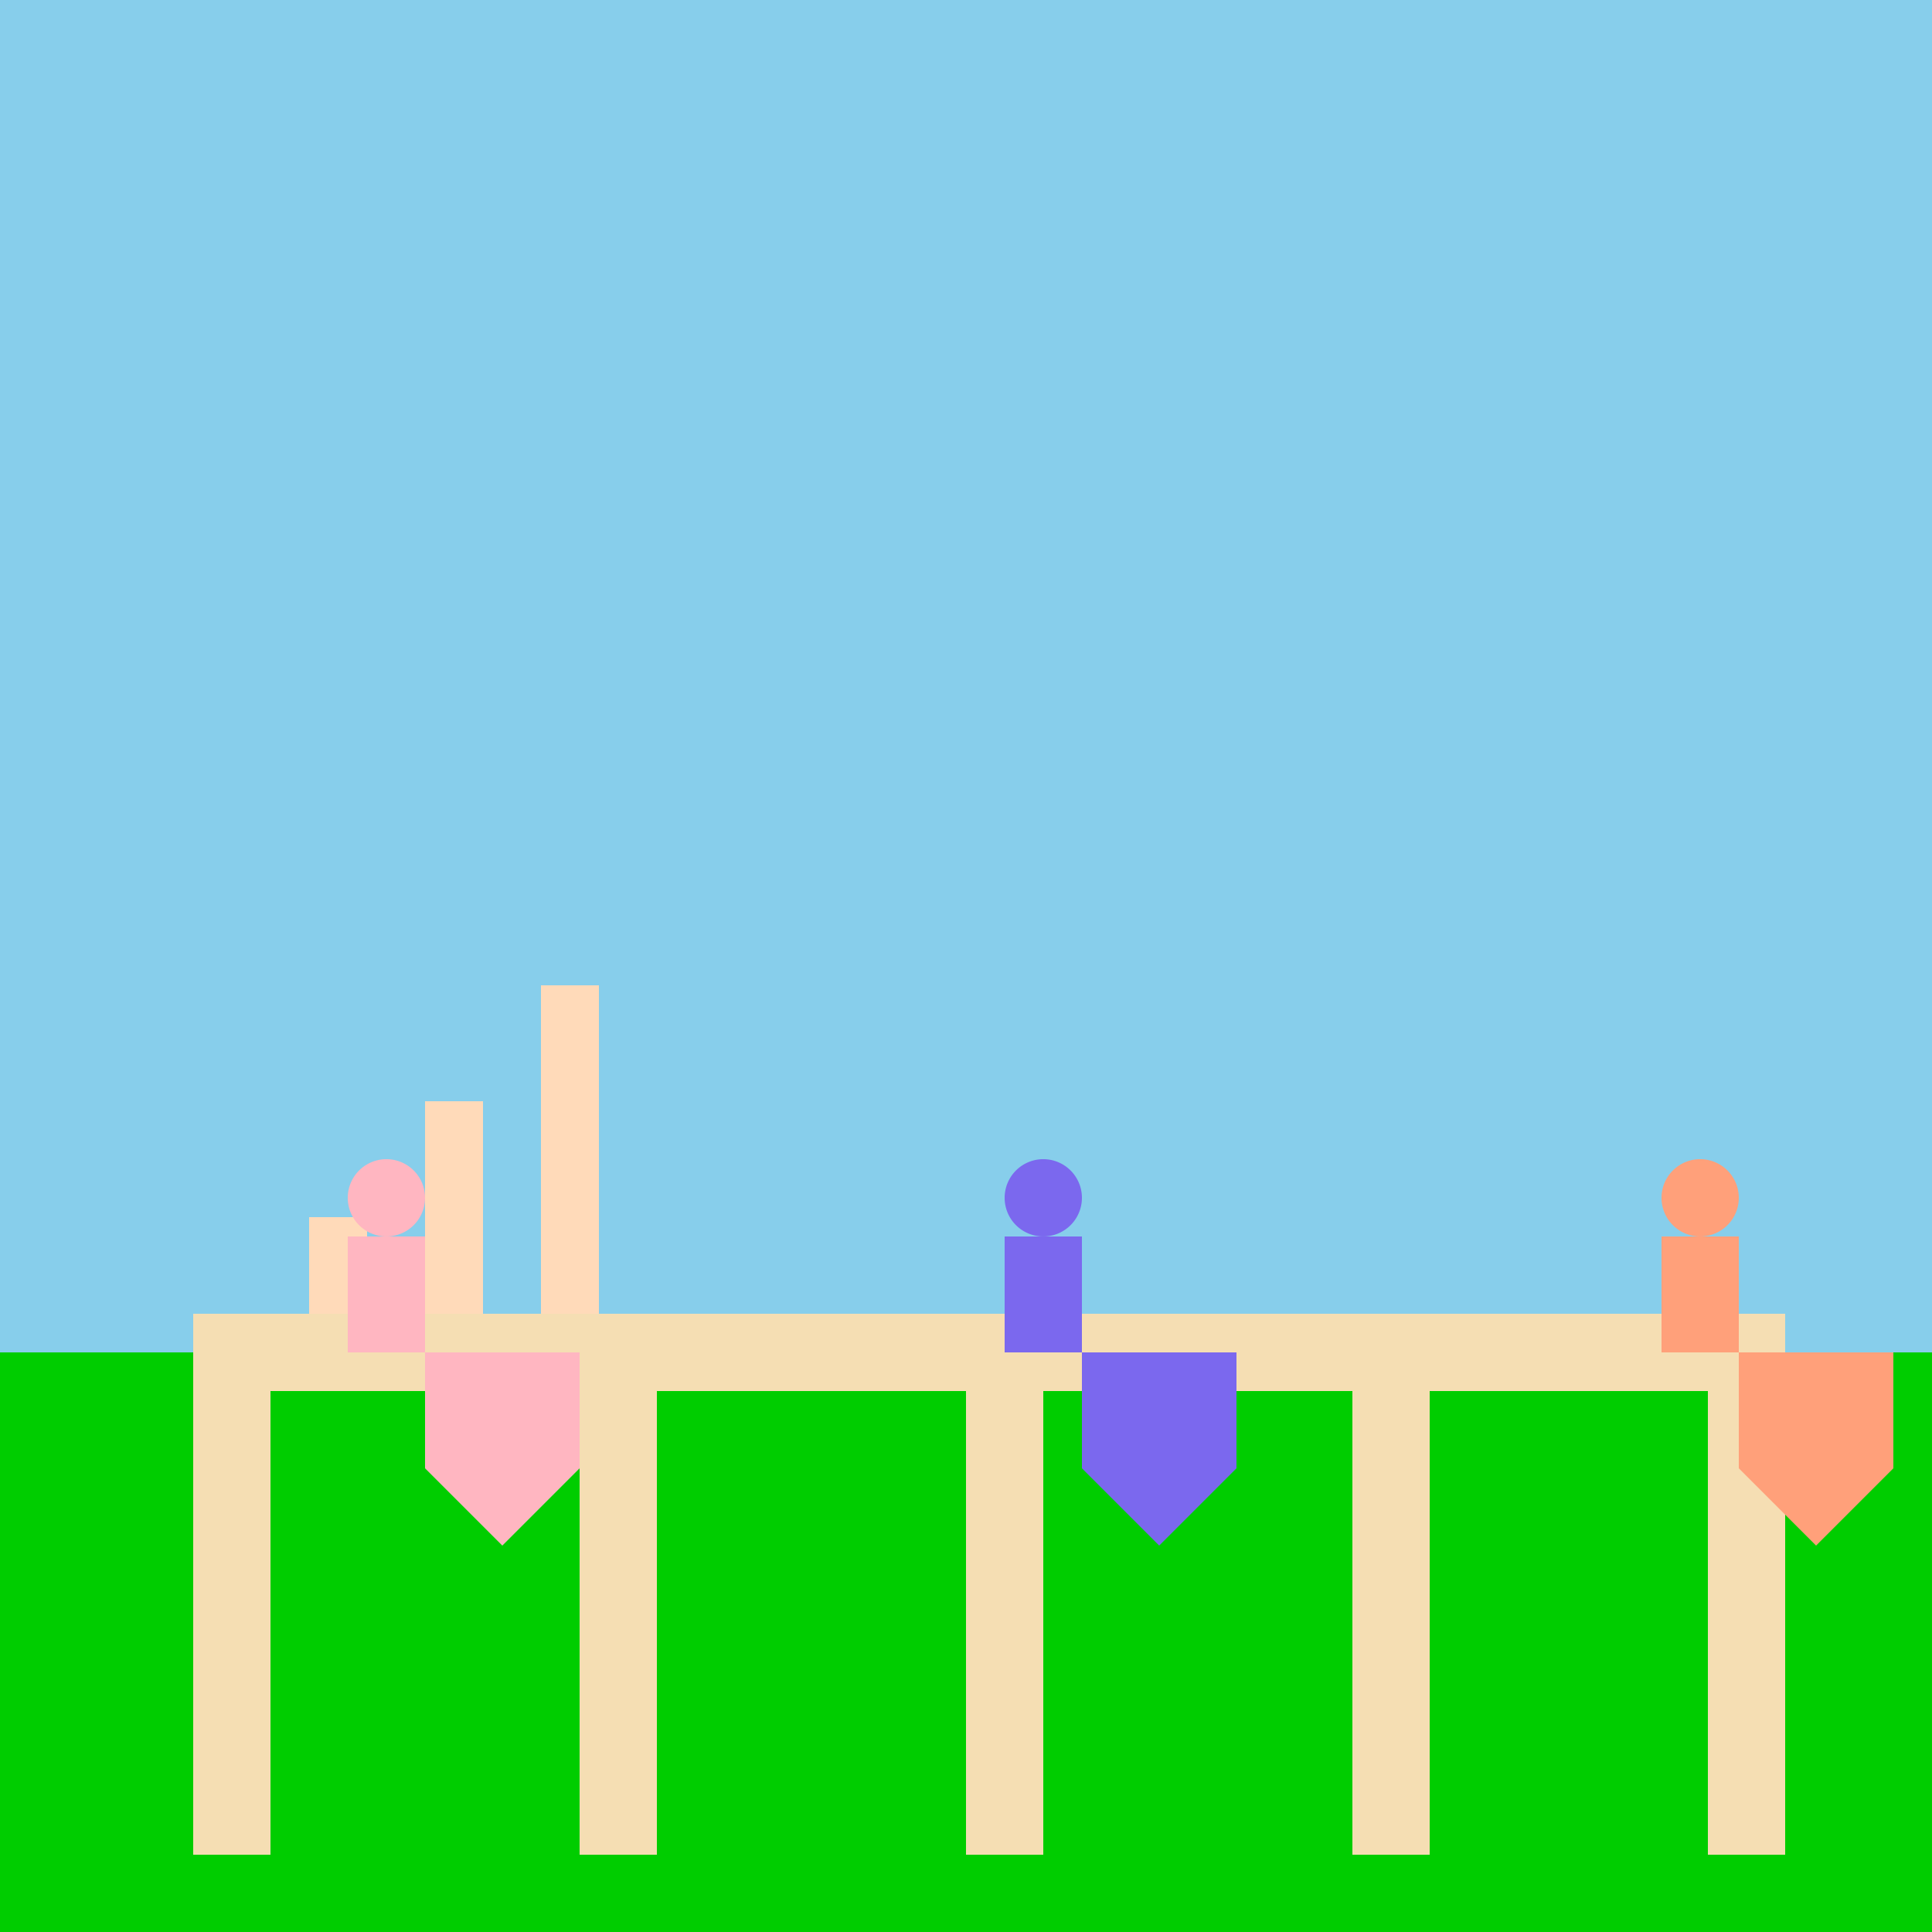
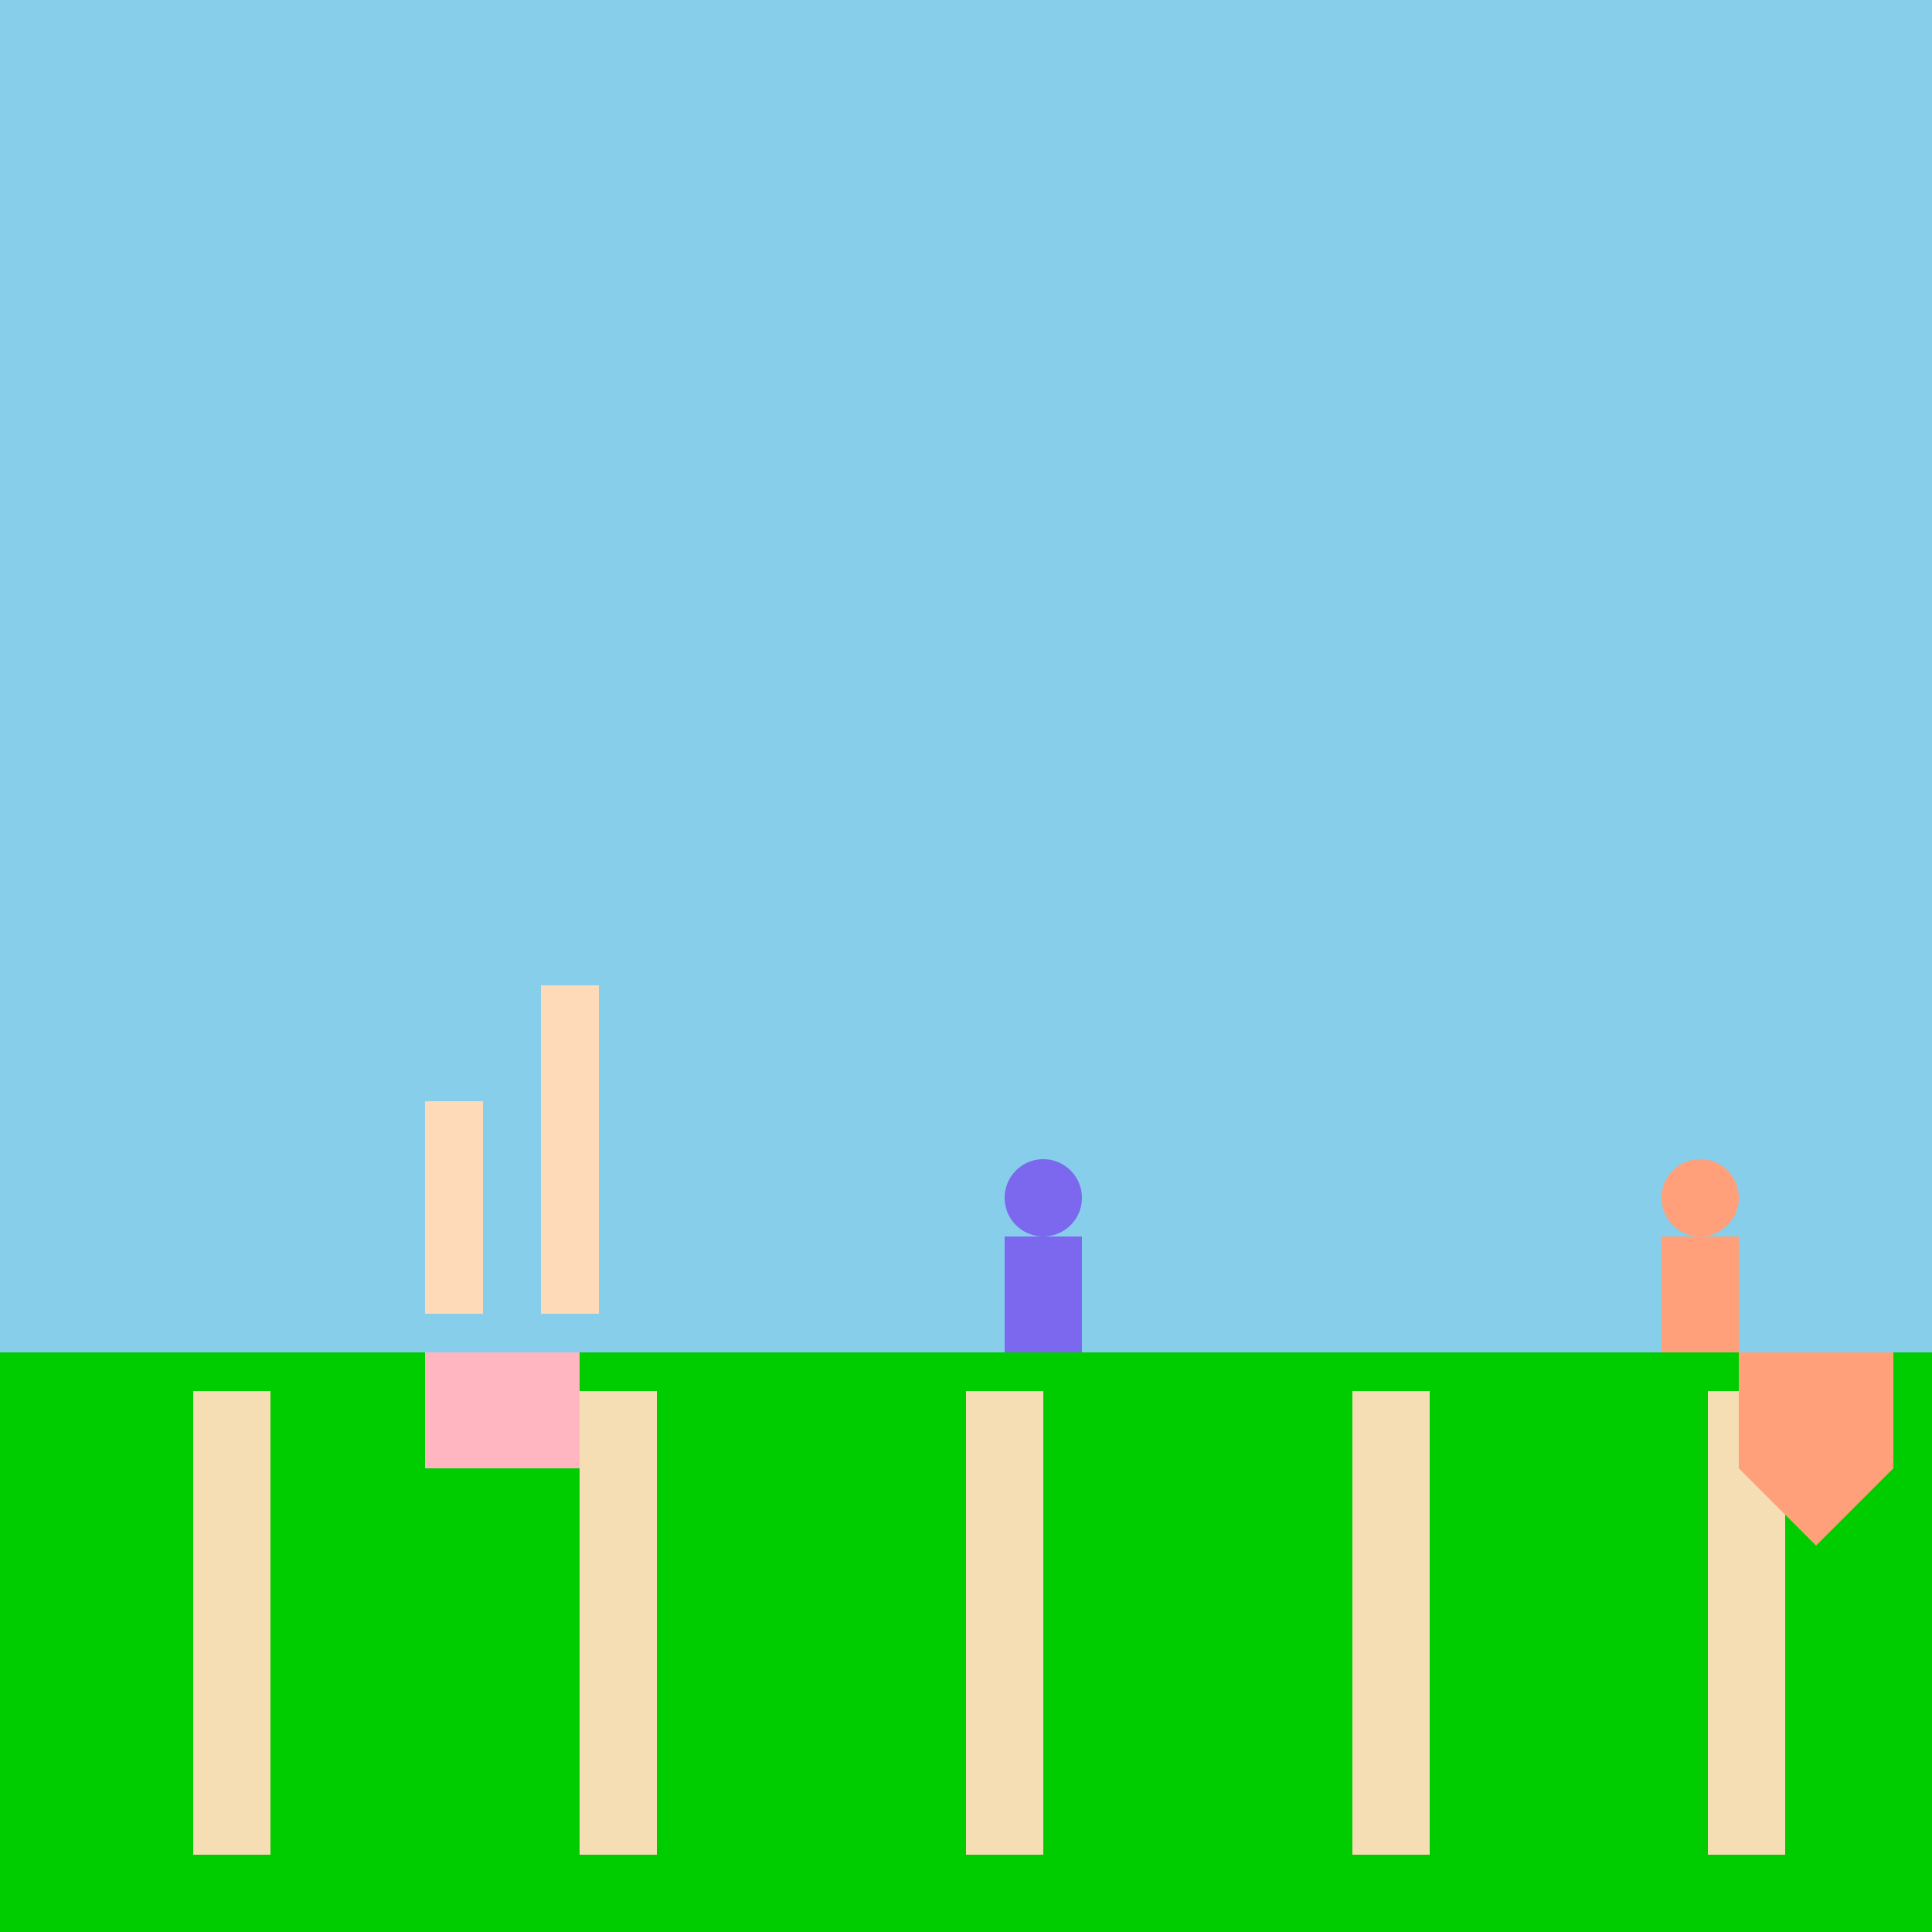
<svg xmlns="http://www.w3.org/2000/svg" width="500" height="500">
  <defs />
  <g>
    <rect fill="#87CEEB" stroke="none" x="0" y="0" width="512" height="512" />
    <rect fill="#00CD00" stroke="none" x="0" y="350" width="512" height="162" />
-     <rect fill="#F5DEB3" stroke="none" x="50" y="340" width="412" height="20" />
    <rect fill="#F5DEB3" stroke="none" x="50" y="360" width="20" height="120" />
    <rect fill="#F5DEB3" stroke="none" x="150" y="360" width="20" height="120" />
    <rect fill="#F5DEB3" stroke="none" x="250" y="360" width="20" height="120" />
    <rect fill="#F5DEB3" stroke="none" x="350" y="360" width="20" height="120" />
    <rect fill="#F5DEB3" stroke="none" x="442" y="360" width="20" height="120" />
-     <rect fill="#FFDAB9" stroke="none" x="80" y="315" width="15" height="25" />
    <rect fill="#FFDAB9" stroke="none" x="110" y="285" width="15" height="55" />
    <rect fill="#FFDAB9" stroke="none" x="140" y="255" width="15" height="85" />
-     <path fill="#FFB6C1" stroke="none" paint-order="stroke fill markers" d=" M 110 310 A 10 10 0 1 1 110 309.99" />
-     <rect fill="#FFB6C1" stroke="none" x="90" y="320" width="20" height="30" />
-     <path fill="#FFB6C1" stroke="none" paint-order="stroke fill markers" d=" M 110 350 L 110 380 L 130 400 L 150 380 L 150 350" />
+     <path fill="#FFB6C1" stroke="none" paint-order="stroke fill markers" d=" M 110 350 L 110 380 L 150 380 L 150 350" />
    <path fill="#7B68EE" stroke="none" paint-order="stroke fill markers" d=" M 280 310 A 10 10 0 1 1 280 309.99" />
    <rect fill="#7B68EE" stroke="none" x="260" y="320" width="20" height="30" />
-     <path fill="#7B68EE" stroke="none" paint-order="stroke fill markers" d=" M 280 350 L 280 380 L 300 400 L 320 380 L 320 350" />
    <path fill="#FFA07A" stroke="none" paint-order="stroke fill markers" d=" M 450 310 A 10 10 0 1 1 450 309.99" />
    <rect fill="#FFA07A" stroke="none" x="430" y="320" width="20" height="30" />
    <path fill="#FFA07A" stroke="none" paint-order="stroke fill markers" d=" M 450 350 L 450 380 L 470 400 L 490 380 L 490 350" />
  </g>
</svg>